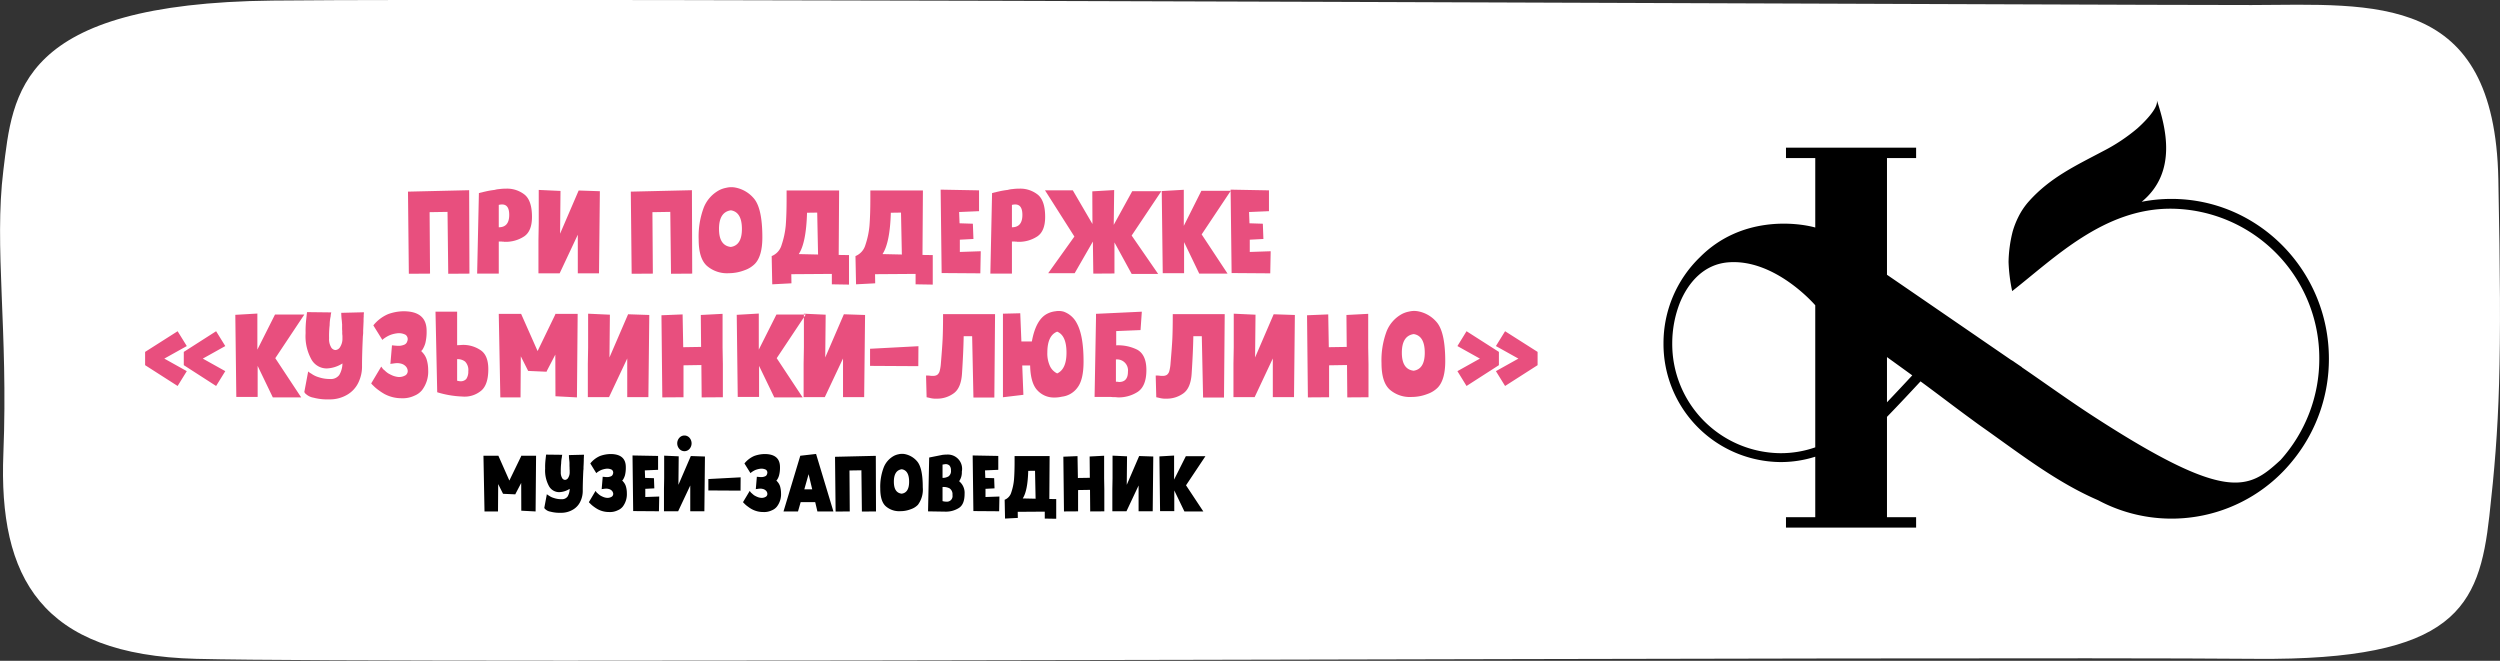
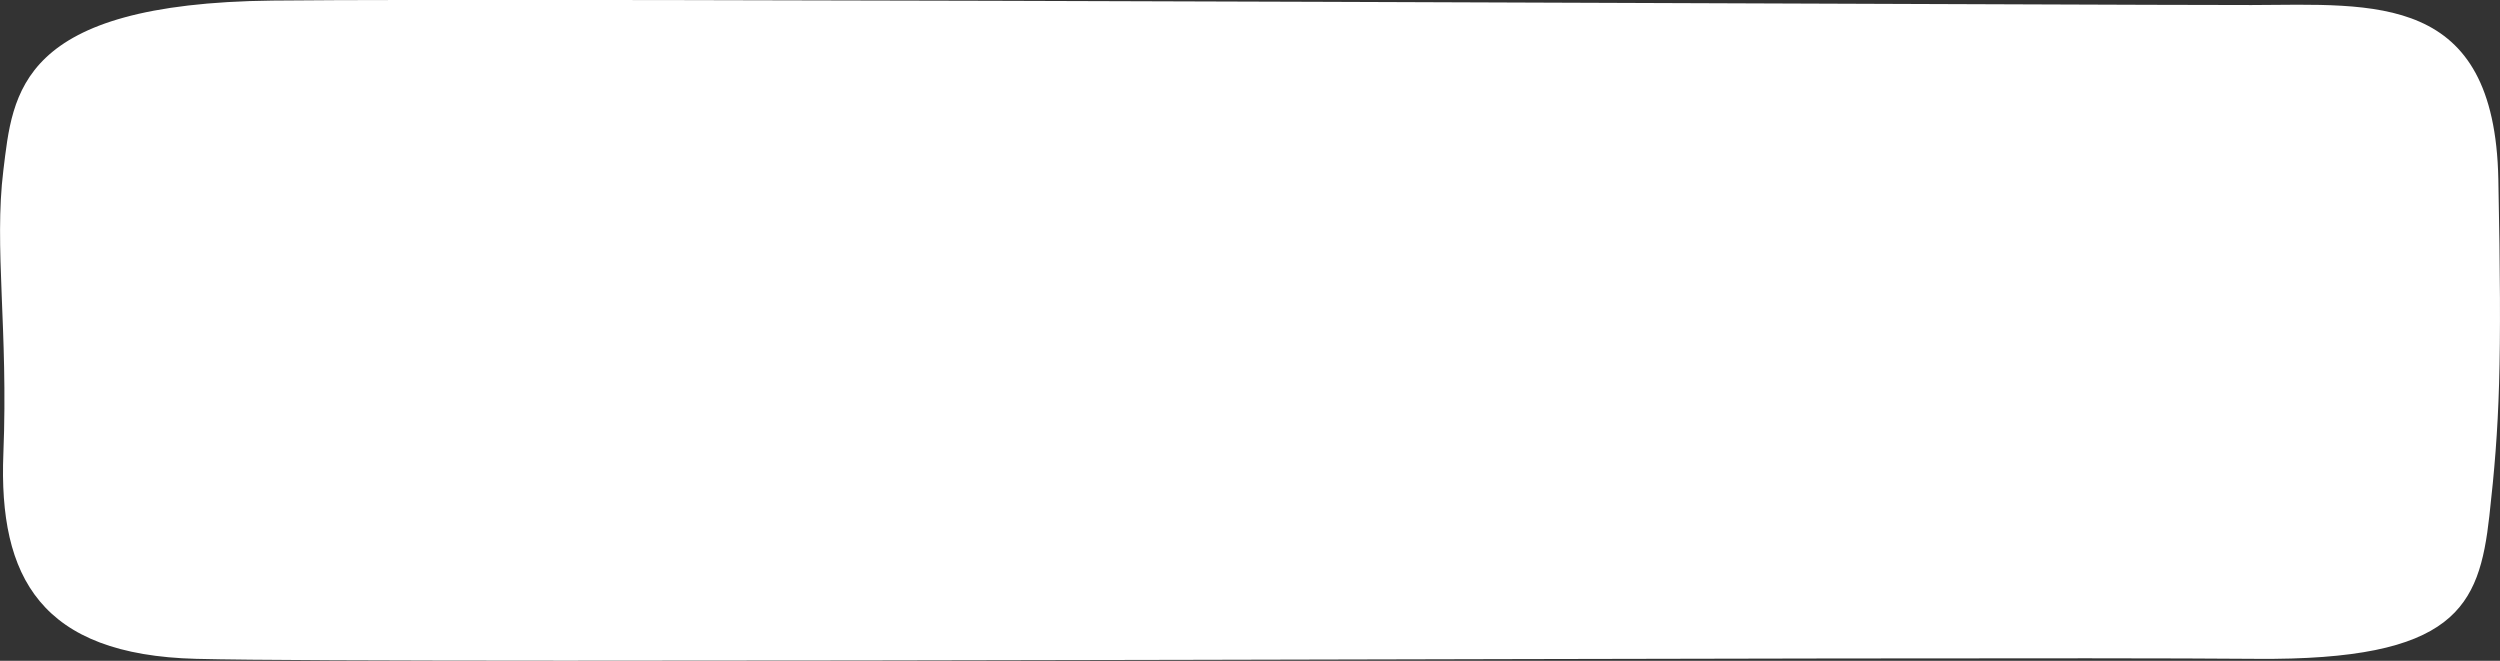
<svg xmlns="http://www.w3.org/2000/svg" id="partner" width="526" height="139.03" viewBox="0 0 526 139.03">
  <rect x="0" y="0" width="526" height="139.03" fill="#333333" stroke="none" />
  <defs>
    <style> .cls-1 { fill: #fff; } .cls-1, .cls-2, .cls-3 { fill-rule: evenodd; } .cls-3 { fill: #e84f7e; } </style>
  </defs>
  <path id="_1" data-name="1" class="cls-1" d="M1779.71,2241.06c26.03-.1,51.15-2.68,51.94,36.62s0.26,51.72-1.89,70.89-7.08,30.41-49.1,30.05c-64.56-.56-388.81,1.12-433.35,0-32.71-.82-41.64-17.14-40.6-43.2s-2-43.39,0-59.61,3.02-35.1,56.65-35.69C1419.12,2239.51,1759.26,2241.13,1779.71,2241.06Z" transform="translate(-1306 -2240)" />
-   <path id="_1-2" data-name="1" class="cls-2" d="M1762.88,2281.85a32.359,32.359,0,0,0-6.27.61c7.56-6.22,5.1-15.64,3.16-21.46,0.58,1.71-3.11,5.16-4.08,6.02a37.61,37.61,0,0,1-7.16,4.76c-5.74,3.05-11.1,5.52-15.59,10.51a14.8,14.8,0,0,0-2.31,3.42,17.775,17.775,0,0,0-1.19,3.09,0.433,0.433,0,0,1-.01.05,27.885,27.885,0,0,0-.83,6.22v0.06a34.875,34.875,0,0,0,.76,6.12c8.97-7.02,19.34-17.44,33.52-17.34a31.454,31.454,0,0,1,31.1,31.57,31.789,31.789,0,0,1-8.19,21.35,0.031,0.031,0,0,1-.02.01c-6.68,6.14-11.13,9.03-39.34-9.26-5.09-3.3-10.01-6.86-15.02-10.29v-0.04l-2.18-1.48v0.03c-2.25-1.55-4.49-3.08-6.73-4.62l-0.91-.63c-0.96-.65-1.91-1.31-2.86-1.96q-7.86-5.4-15.71-10.78v-24.55h6.13v-2.19h-27.38v2.19h6.16v14.61c-3.99-1.1-15.58-2.47-24.24,6.22a25.147,25.147,0,0,0-7.69,18.14,24.832,24.832,0,0,0,24.62,24.99,23.936,23.936,0,0,0,7.31-1.13v12.73h-6.16v2.19h27.38v-2.19h-6.13v-21.11c2.45-2.52,5.24-5.51,7.06-7.47,3.61,2.64,7.16,5.39,10.79,8.03,0.9,0.67,1.81,1.33,2.73,1.97,7.57,5.36,15.22,11.29,23.81,14.99a32.737,32.737,0,0,0,41.1-8.47c0.09-.12.19-0.23,0.28-0.35a33.8,33.8,0,0,0,7.21-20.93c0-18.54-14.86-33.63-33.12-33.63m-74.95,52.27a21.91,21.91,0,0,1-7.31,1.23,22.977,22.977,0,0,1-22.78-23.12,23.4,23.4,0,0,1,1.62-8.56c1.81-4.38,5.1-8,10.01-8.46,9.97-.91,18.46,9.02,18.46,9.02v29.89Zm15.09-9.48v-9.51c1.77,1.28,3.55,2.56,5.32,3.85C1706.63,2320.82,1704.75,2322.83,1703.02,2324.64Z" transform="translate(-1306 -2240)" />
-   <path id="При_поддержке_кузьминки-люблино_музей-заповедник" data-name="При поддержке «кузьминки-люблино» музей-заповедник" class="cls-2" d="M1410.78,2347.61h-2.84l-0.22-11.72h3.14l2.31,5.22,2.49-5.14v-0.08h3.13l-0.1,11.72-3.01-.16-0.02-5.84-1.23,2.36,0.02,0.04h-0.04l-2.29-.1-0.28-.02h-0.02v-0.04l-1-2Zm13.51-11.92a4.652,4.652,0,0,0-.08.54,6.483,6.483,0,0,0-.14,1.24,13.9,13.9,0,0,0-.08,1.84,2.234,2.234,0,0,0,.26,1.22,0.734,0.734,0,0,0,.63.44,0.832,0.832,0,0,0,.68-0.46,2.133,2.133,0,0,0,.3-1.2v-0.34a4.895,4.895,0,0,1-.02-0.6c-0.01-.08-0.02-0.28-0.02-0.62v-0.42a1.642,1.642,0,0,1-.02-0.32,0.3,0.3,0,0,1-.02-0.14,9.792,9.792,0,0,1-.08-1.12l3.17-.08v0.16a2.446,2.446,0,0,0-.02.42,6.352,6.352,0,0,0-.02.64c-0.02.62-.04,1.06-0.06,1.34v0.4c-0.01.1-.02,0.19-0.02,0.28a0.5,0.5,0,0,0-.02.12c-0.08,1.7-.12,3.07-0.12,4.12a5.174,5.174,0,0,1-.5,2.36,3.849,3.849,0,0,1-1.57,1.72,4.768,4.768,0,0,1-2.57.66,7.5,7.5,0,0,1-2.17-.24,2,2,0,0,1-1.02-.48,0.668,0.668,0,0,1-.26-0.32l0.54-2.88a1.465,1.465,0,0,0,.42.3,3.356,3.356,0,0,0,1.09.52,4.694,4.694,0,0,0,1.54.24,1.459,1.459,0,0,0,1.31-.56,3.228,3.228,0,0,0,.44-1.62,4.334,4.334,0,0,1-2.19.7,2.45,2.45,0,0,1-2.17-1.28,6.813,6.813,0,0,1-.8-3.68,13.23,13.23,0,0,1,.08-1.88c0.07-.61.11-0.96,0.12-1.06Zm10.45,8.8a0.736,0.736,0,0,0,.28-0.64,1.068,1.068,0,0,0-.3-0.62,1.521,1.521,0,0,0-.46-0.3,2.9,2.9,0,0,0-.57-0.12,3.255,3.255,0,0,0-.5.02c-0.19.03-.32,0.05-0.4,0.06h-0.1a0.076,0.076,0,0,0-.04.02l-0.02.02h-0.04l0.22-2.62h0.08a0.124,0.124,0,0,0,.1.02h0.12a0.2,0.2,0,0,0,.14.02,3.386,3.386,0,0,0,.7.02,2.146,2.146,0,0,0,.61-0.16,0.714,0.714,0,0,0,.4-0.48,0.762,0.762,0,0,0-.24-0.9,2.064,2.064,0,0,0-1.25-.2,4.5,4.5,0,0,0-.98.26,4.843,4.843,0,0,0-.77.44,2.851,2.851,0,0,0-.26.22l-1.26-2.04a5.3,5.3,0,0,1,2.07-1.58,6.714,6.714,0,0,1,2.17-.4c2.15,0,3.23.92,3.23,2.74a6.612,6.612,0,0,1-.18,1.74,4.046,4.046,0,0,1-.4.9c-0.15.19-.22,0.26-0.22,0.2s0.09,0.04.28,0.26a2.6,2.6,0,0,1,.52.9,5,5,0,0,1,.22,1.5,4.3,4.3,0,0,1-.86,2.82,2.589,2.589,0,0,1-1.07.78,3.653,3.653,0,0,1-1.83.36,4.955,4.955,0,0,1-2.35-.58,7.27,7.27,0,0,1-.86-0.56,5.255,5.255,0,0,1-.74-0.64,1.513,1.513,0,0,1-.28-0.3l1.4-2.36,0.12,0.16a1.251,1.251,0,0,0,.34.36,3.913,3.913,0,0,0,.51.42,4.745,4.745,0,0,0,.68.34,2.626,2.626,0,0,0,.76.18,1.708,1.708,0,0,0,1.03-.26h0Zm9.9,3.08-5.42-.04-0.14-11.7,5.38,0.1v2.92l-2.79.12,0.06,1.58,1.86,0.06,0.08,2.14-1.9.1v1.72l2.93-.1Zm1.1-11.7,3.06,0.14-0.06,6,2.61-6.06,2.97,0.1-0.12,11.52h-2.97v-5.42l-2.55,5.42h-2.98v-4.68l0.04-2.3v-4.72Zm5.33-3.76a1.775,1.775,0,0,1,0,2.34,1.421,1.421,0,0,1-2.13,0,1.746,1.746,0,0,1,0-2.34,1.421,1.421,0,0,1,2.13,0h0Zm3.97,11.08v-2.4l6.79-.36-0.02,2.8Zm12.13,1.3a0.689,0.689,0,0,0,.28-0.64,0.961,0.961,0,0,0-.3-0.62,1.408,1.408,0,0,0-.46-0.3,2.8,2.8,0,0,0-.56-0.12,3.146,3.146,0,0,0-.5.02c-0.19.03-.33,0.05-0.41,0.06h-0.1a0.142,0.142,0,0,0-.04.02l-0.02.02h-0.04l0.22-2.62h0.08a0.152,0.152,0,0,0,.11.02h0.12a0.2,0.2,0,0,0,.14.02,3.4,3.4,0,0,0,.7.02,2.03,2.03,0,0,0,.6-0.16,0.666,0.666,0,0,0,.4-0.48,0.748,0.748,0,0,0-.24-0.9,2.029,2.029,0,0,0-1.24-.2,4.564,4.564,0,0,0-.99.26,4.672,4.672,0,0,0-.76.44,2.851,2.851,0,0,0-.26.22l-1.27-2.04a5.446,5.446,0,0,1,2.07-1.58,6.811,6.811,0,0,1,2.17-.4c2.16,0,3.24.92,3.24,2.74a6.547,6.547,0,0,1-.19,1.74,3.3,3.3,0,0,1-.4.9c-0.14.19-.22,0.26-0.22,0.2s0.1,0.04.28,0.26a2.616,2.616,0,0,1,.53.9,5.335,5.335,0,0,1,.22,1.5,4.246,4.246,0,0,1-.87,2.82,2.551,2.551,0,0,1-1.06.78,3.7,3.7,0,0,1-1.83.36,4.955,4.955,0,0,1-2.35-.58,5.939,5.939,0,0,1-.86-0.56,4.758,4.758,0,0,1-.75-0.64,2.029,2.029,0,0,1-.28-0.3l1.41-2.36,0.12,0.16a1.251,1.251,0,0,0,.34.36,3.841,3.841,0,0,0,.5.42,4.932,4.932,0,0,0,.69.34,2.552,2.552,0,0,0,.76.18,1.66,1.66,0,0,0,1.02-.26h0Zm7.29,1.16-0.56,1.96h-3.05l3.53-11.72,3.32-.38,3.65,12.1h-3.37l-0.46-1.96h-3.06Zm0.77-2.7h1.66l-0.76-3.18Zm6.58,4.68-0.12-11.52,8.54-.2h0.04l0.04,11.7-2.97.02-0.1-8.68-2.51.04,0.06,8.62Zm12.26-6.28c0,1.55.54,2.39,1.64,2.52,1.05-.14,1.57-0.98,1.57-2.52,0-1.58-.52-2.46-1.55-2.62-1.11.16-1.66,1.04-1.66,2.62h0Zm-1.69,5.18q-1.17-1.035-1.17-3.72a11.38,11.38,0,0,1,.73-4.48,4.746,4.746,0,0,1,2.19-2.44,3.712,3.712,0,0,1,.96-0.32,3.125,3.125,0,0,1,1.22-.04,4.536,4.536,0,0,1,2.72,1.62q1.125,1.425,1.12,5.38a5.344,5.344,0,0,1-1.02,3.68,3.68,3.68,0,0,1-1.47.92,6.012,6.012,0,0,1-2.19.42,4.287,4.287,0,0,1-3.09-1.02h0Zm9.12-10.26,0.16-.04,0.3-.06,0.2-.04,0.2-.04,1.91-.38a5.987,5.987,0,0,1,.88-0.06,3,3,0,0,1,3.22,3.58,3.213,3.213,0,0,1-.57,2.02,3.142,3.142,0,0,1,1.15,2.66c0,1.47-.4,2.46-1.19,2.96a5.069,5.069,0,0,1-2.83.78l-3.67-.06h0Zm2.81,9.16a2.855,2.855,0,0,0,.82.12,1.179,1.179,0,0,0,1.27-1.4,1.485,1.485,0,0,0-.61-1.4,2.734,2.734,0,0,0-1.48-.28v2.96Zm1.46-7.48a1.185,1.185,0,0,0-.82-0.3c-0.05,0-.27.04-0.64,0.1v2.8a2.459,2.459,0,0,0,1.26-.32,1.368,1.368,0,0,0,.51-1.26,1.465,1.465,0,0,0-.31-1.02h0Zm10.45,9.62-5.42-.04-0.15-11.7,5.39,0.1v2.92l-2.79.12,0.06,1.58,1.86,0.06,0.08,2.14-1.9.1v1.72l2.93-.1Zm7.55-8.52-1.43.02c-0.08,2.82-.46,4.75-1.16,5.8l2.71,0.06Zm3.01,5.94,1.45,0.02v4.14l-2.41-.04v-1.46l-5.69.04,0.02,1.28-2.69.14-0.08-3.96a2.35,2.35,0,0,0,1.39-1.54,11.452,11.452,0,0,0,.58-2.74c0.08-1.02.12-2.26,0.12-3.7v-1.22h7.37Zm6.05,2.6-2.97.02-0.13-11.52,2.98-.12,0.08,4.6,2.51-.04-0.04-4.48,3.05-.16v4.74l0.04,2.3v4.66l-2.97.02-0.04-4.54-2.51.04v4.48Zm7.25-11.72,3.05,0.14-0.06,6,2.61-6.06,2.97,0.1-0.12,11.52h-2.97v-5.42l-2.55,5.42h-2.97v-4.68l0.04-2.3v-4.72Zm12.99,11.68h-2.99l-0.14-11.52,3.09-.18v5.06l2.47-4.92h4.12l-4.08,6.12,3.64,5.5h-3.98l-2.13-4.42v4.36Z" transform="translate(-1306 -2240)" />
-   <path id="При_поддержке_кузьминки-люблино_музей-заповедник_" data-name="При поддержке «кузьминки-люблино» музей-заповедник " class="cls-3" d="M1392.02,2297.6l-0.18-17.28,12.81-.3h0.06l0.06,17.55-4.46.03-0.15-13.02-3.77.06,0.09,12.93Zm18.92-.03h-4.55l0.37-16.95,0.15-.03a0.266,0.266,0,0,0,.12-0.03l0.18-.06a0.515,0.515,0,0,0,.21-0.03q0.3-.09.72-0.18a16.713,16.713,0,0,1,1.9-.33l0.24-.06a5.247,5.247,0,0,1,.81-0.12,10.846,10.846,0,0,1,1.45-.09,5.925,5.925,0,0,1,3.83,1.26q1.56,1.26,1.56,4.68,0,3-1.65,4.11a7.075,7.075,0,0,1-4.04,1.14,0.5,0.5,0,0,1-.24-0.03,1.944,1.944,0,0,1-.45-0.03h-0.61v6.75Zm0.7-14.55a2.861,2.861,0,0,0-.7.09v4.71c1.47,0,2.2-.87,2.2-2.61q0-2.19-1.5-2.19h0Zm7.71-3.06,4.58,0.21-0.09,9,3.91-9.09,4.46,0.15-0.18,17.28h-4.46v-8.13l-3.82,8.13h-4.46v-7.02l0.06-3.45v-7.08Zm19.55,17.64-0.18-17.28,12.8-.3h0.06l0.06,17.55-4.46.03-0.15-13.02-3.76.06,0.09,12.93Zm18.38-9.42q0,3.48,2.47,3.78c1.56-.22,2.35-1.48,2.35-3.78,0-2.38-.78-3.69-2.32-3.93q-2.505.36-2.5,3.93h0Zm-2.53,7.77q-1.755-1.56-1.75-5.58a17.341,17.341,0,0,1,1.08-6.72,7.154,7.154,0,0,1,3.29-3.66,5.51,5.51,0,0,1,1.44-.48,4.468,4.468,0,0,1,1.84-.06,6.748,6.748,0,0,1,4.07,2.43q1.68,2.13,1.68,8.07,0,3.87-1.53,5.52a5.626,5.626,0,0,1-2.2,1.38,9.248,9.248,0,0,1-3.28.63,6.471,6.471,0,0,1-4.64-1.53h0Zm23.19-11.22-2.14.03q-0.18,6.33-1.74,8.7l4.06,0.09Zm4.52,8.91,2.17,0.03v6.21l-3.61-.06v-2.19l-8.53.06,0.03,1.92-4.04.21-0.12-5.94a3.541,3.541,0,0,0,2.08-2.31,18.076,18.076,0,0,0,.88-4.11q0.18-2.31.18-5.55v-1.83h11.05Zm13.11-8.91-2.14.03c-0.12,4.22-.71,7.12-1.75,8.7l4.07,0.09Zm4.52,8.91,2.16,0.03v6.21l-3.61-.06v-2.19l-8.53.06,0.03,1.92-4.03.21-0.12-5.94a3.59,3.59,0,0,0,2.08-2.31,17.531,17.531,0,0,0,.87-4.11q0.18-2.31.18-5.55v-1.83h11.06Zm12.17,3.87-8.14-.06-0.21-17.55,8.08,0.15v4.38l-4.19.18,0.09,2.37,2.8,0.09,0.12,3.21-2.86.15v2.58l4.4-.15Zm6.65,0.06h-4.54l0.36-16.95,0.15-.03a0.266,0.266,0,0,0,.12-0.03l0.18-.06a0.515,0.515,0,0,0,.21-0.03q0.3-.09.72-0.18a17.227,17.227,0,0,1,1.9-.33l0.24-.06a5.247,5.247,0,0,1,.81-0.12,10.954,10.954,0,0,1,1.45-.09,5.925,5.925,0,0,1,3.83,1.26q1.56,1.26,1.56,4.68,0,3-1.65,4.11a7.052,7.052,0,0,1-4.04,1.14,0.5,0.5,0,0,1-.24-0.03,1.944,1.944,0,0,1-.45-0.03h-0.61v6.75Zm0.7-14.55a2.987,2.987,0,0,0-.7.09v4.71c1.47,0,2.2-.87,2.2-2.61q0-2.19-1.5-2.19h0Zm20.87,7.98v6.54l-4.45.03-0.09-6.75-3.83,6.66h-5.57l5.51-7.71-6.18-9.72h5.85l4.13,7.08-0.03-6.87,4.6-.27-0.09,7.32,3.89-7.08h6.12l-6.24,9.33,5.57,8.07h-5.57Zm14.65,6.48h-4.49l-0.21-17.28,4.64-.27v7.59l3.7-7.38h6.18l-6.12,9.18,5.45,8.25h-5.96l-3.19-6.63v6.54Zm18.13,0.03-8.13-.06-0.21-17.55,8.07,0.15v4.38l-4.19.18,0.09,2.37,2.81,0.09,0.12,3.21-2.87.15v2.58l4.4-.15Zm-227.96,15.3-4.73,2.64,4.73,2.64-1.93,3.12-6.84-4.38v-2.79l6.84-4.35Zm6.17-3.12,1.93,3.12-4.73,2.64,4.73,2.64-1.93,3.12-6.8-4.38v-2.79Zm8.74,13.83h-4.49l-0.21-17.28,4.64-.27v7.59l3.71-7.38h6.17l-6.11,9.18,5.45,8.25h-5.97l-3.19-6.63v6.54Zm15.49-17.79a3.6,3.6,0,0,0-.13.81,9.123,9.123,0,0,0-.21,1.86,19.934,19.934,0,0,0-.12,2.76,3.318,3.318,0,0,0,.39,1.83,1.132,1.132,0,0,0,.94.66,1.253,1.253,0,0,0,1.02-.69,3.244,3.244,0,0,0,.46-1.8v-0.51a4.452,4.452,0,0,1-.04-0.9,8.123,8.123,0,0,1-.03-0.93v-0.63a2.157,2.157,0,0,1-.03-0.48,0.4,0.4,0,0,1-.03-0.21,13.763,13.763,0,0,1-.12-1.68l4.76-.12v0.24a3.083,3.083,0,0,0-.03.63,8.052,8.052,0,0,0-.03.96q-0.06,1.38-.09,2.01v0.6a2.966,2.966,0,0,0-.03.42,0.566,0.566,0,0,0-.03.18q-0.18,3.81-.18,6.18a7.711,7.711,0,0,1-.75,3.54,5.869,5.869,0,0,1-2.35,2.58,7.194,7.194,0,0,1-3.86.99,11.181,11.181,0,0,1-3.25-.36,3.131,3.131,0,0,1-1.54-.72,1.133,1.133,0,0,1-.39-0.48l0.81-4.32a2.657,2.657,0,0,0,.64.45,5.093,5.093,0,0,0,1.62.78,7.189,7.189,0,0,0,2.32.36,2.191,2.191,0,0,0,1.96-.84,4.919,4.919,0,0,0,.67-2.43,6.566,6.566,0,0,1-3.29,1.05,3.681,3.681,0,0,1-3.25-1.92,10.088,10.088,0,0,1-1.21-5.52,21.43,21.43,0,0,1,.12-2.82q0.15-1.38.18-1.59Zm15.66,13.2a1.077,1.077,0,0,0,.42-0.96,1.518,1.518,0,0,0-.45-0.93,1.963,1.963,0,0,0-.69-0.45,3.147,3.147,0,0,0-.85-0.18,4.223,4.223,0,0,0-.75.03q-0.42.06-.6,0.09h-0.15a0.086,0.086,0,0,0-.06.03l-0.03.03h-0.06l0.33-3.93h0.12a0.237,0.237,0,0,0,.15.03h0.18a0.4,0.4,0,0,0,.21.03,7.1,7.1,0,0,0,1.06.03,3.3,3.3,0,0,0,.9-0.24,1.074,1.074,0,0,0,.6-0.72,1.127,1.127,0,0,0-.36-1.35,3.027,3.027,0,0,0-1.87-.3,5.985,5.985,0,0,0-1.47.39,6.43,6.43,0,0,0-1.15.66,2.25,2.25,0,0,0-.39.33l-1.9-3.06a8.007,8.007,0,0,1,3.11-2.37,9.8,9.8,0,0,1,3.25-.6q4.845,0,4.85,4.11a10.022,10.022,0,0,1-.27,2.61,5.453,5.453,0,0,1-.6,1.35c-0.23.28-.34,0.38-0.34,0.3s0.14,0.05.43,0.39a3.813,3.813,0,0,1,.78,1.35,7.657,7.657,0,0,1,.33,2.25,6.437,6.437,0,0,1-1.29,4.23,3.988,3.988,0,0,1-1.6,1.17,5.734,5.734,0,0,1-2.74.54,7.617,7.617,0,0,1-3.53-.87,11.623,11.623,0,0,1-1.29-.84,8.284,8.284,0,0,1-1.12-.96,3.638,3.638,0,0,1-.42-0.45l2.11-3.54,0.18,0.24a1.809,1.809,0,0,0,.51.54,4.983,4.983,0,0,0,.76.63,8.007,8.007,0,0,0,1.02.51,4.719,4.719,0,0,0,1.14.27,2.626,2.626,0,0,0,1.54-.39h0Zm10.82-13.35v7.05q0.27,0,1.08-.06a6.517,6.517,0,0,1,3.86,1.11q1.62,1.08,1.62,3.99,0,3.27-1.5,4.53a5.442,5.442,0,0,1-3.98,1.23,20.453,20.453,0,0,1-5.27-.9l-0.36-16.95h4.55Zm1.68,10.5a2.513,2.513,0,0,0-1.68-.51v4.53a3.092,3.092,0,0,0,.78.12,1.557,1.557,0,0,0,1.14-.48,2.706,2.706,0,0,0,.43-1.62,2.543,2.543,0,0,0-.67-2.04h0Zm11.66,7.53h-4.25l-0.33-17.58h4.7l3.47,7.83,3.73-7.71v-0.12h4.7l-0.15,17.58-4.52-.24-0.03-8.76-1.84,3.54,0.04,0.06h-0.07l-3.43-.15-0.42-.03h-0.03v-0.06l-1.51-3Zm14.22-17.61,4.58,0.21-0.09,9,3.92-9.09,4.46,0.15-0.19,17.28h-4.45v-8.13l-3.83,8.13h-4.46v-7.02l0.06-3.45V2306Zm20.07,17.58-4.46.03-0.18-17.28,4.45-.18,0.13,6.9,3.76-.06-0.06-6.72,4.58-.24v7.11l0.06,3.45v6.99l-4.46.03-0.06-6.81-3.76.06v6.72Zm15.9-.06h-4.49l-0.21-17.28,4.64-.27v7.59l3.71-7.38h6.17l-6.11,9.18,5.45,8.25h-5.96l-3.2-6.63v6.54Zm9.43-17.52,4.58,0.21-0.09,9,3.92-9.09,4.46,0.15-0.19,17.28h-4.45v-8.13l-3.83,8.13h-4.46v-7.02l0.06-3.45V2306Zm13.92,10.98v-3.6l10.18-.54-0.03,4.2Zm17.62,5.76a5.919,5.919,0,0,1-3.52,1.14,5,5,0,0,1-1.39-.12q-0.63-.15-0.81-0.18l-0.12-4.56a4.811,4.811,0,0,1,.84.03,2.789,2.789,0,0,0,.63.03,1.524,1.524,0,0,0,.88-0.21,1.484,1.484,0,0,0,.51-0.78,8.853,8.853,0,0,0,.27-1.74q0.27-3.18.36-5.04t0.09-5.22h10.94l-0.15,17.55h-4.4l-0.27-12.9h-1.78q-0.06,3.42-.36,7.95c-0.14,1.96-.71,3.31-1.72,4.05h0Zm13.98-16.83,0.24,5.94h2.2q0.84-4.59,3.2-5.82a4.956,4.956,0,0,1,1.77-.54,3.893,3.893,0,0,1,1.75.09,4.986,4.986,0,0,1,2.74,2.43q1.425,2.58,1.42,8.07,0,3.84-1.3,5.49a4.688,4.688,0,0,1-3.25,1.89,6.777,6.777,0,0,1-1.63.18,4.7,4.7,0,0,1-3.52-1.5q-1.455-1.5-1.54-5.25h-1.66l0.24,6.18-4.3.51V2306Zm5.7,8.28a6.3,6.3,0,0,0,.6,2.94,3.275,3.275,0,0,0,1.47,1.44q1.965-.9,1.96-4.38,0-3.6-1.96-4.41-2.07.81-2.07,4.41h0Zm14.43,6.12h0.3a0.5,0.5,0,0,0,.24.03,0.174,0.174,0,0,0,.12.03c1.24,0,1.87-.72,1.87-2.16a2.311,2.311,0,0,0-2.53-2.58v4.68Zm4.64,2.1a7.355,7.355,0,0,1-4.25,1.2,0.334,0.334,0,0,1-.15-0.03,1.553,1.553,0,0,1-.39-0.03h-0.55a4.909,4.909,0,0,0-.78-0.03h-3.01l0.3-16.68v-0.81l9.64-.45-0.27,3.87-5.12.21v3a8.978,8.978,0,0,1,4.45.93q1.9,1.08,1.9,4.26,0,3.33-1.77,4.56h0Zm9.58,0.33a5.948,5.948,0,0,1-3.53,1.14,5.094,5.094,0,0,1-1.39-.12q-0.63-.15-0.81-0.18l-0.12-4.56a4.811,4.811,0,0,1,.84.03,2.849,2.849,0,0,0,.64.03,1.51,1.51,0,0,0,.87-0.21,1.484,1.484,0,0,0,.51-0.78,8.853,8.853,0,0,0,.27-1.74c0.18-2.12.31-3.8,0.37-5.04s0.09-2.98.09-5.22h10.93l-0.15,17.55h-4.4l-0.27-12.9h-1.78q-0.06,3.42-.36,7.95-0.21,2.94-1.71,4.05h0Zm10.57-16.74,4.58,0.21-0.09,9,3.91-9.09,4.46,0.15-0.18,17.28h-4.46v-8.13l-3.82,8.13h-4.46v-7.02l0.06-3.45V2306Zm20.06,17.58-4.46.03-0.18-17.28,4.46-.18,0.12,6.9,3.77-.06-0.06-6.72,4.58-.24v7.11l0.06,3.45v6.99l-4.46.03-0.06-6.81-3.77.06v6.72Zm15.31-9.36q0,3.48,2.47,3.78c1.56-.22,2.35-1.48,2.35-3.78,0-2.38-.78-3.69-2.32-3.93q-2.505.36-2.5,3.93h0Zm-2.53,7.77q-1.755-1.56-1.75-5.58a17.341,17.341,0,0,1,1.08-6.72,7.154,7.154,0,0,1,3.29-3.66,5.51,5.51,0,0,1,1.44-.48,4.479,4.479,0,0,1,1.84-.06,6.748,6.748,0,0,1,4.07,2.43c1.12,1.42,1.69,4.11,1.69,8.07,0,2.58-.52,4.42-1.54,5.52a5.626,5.626,0,0,1-2.2,1.38,9.2,9.2,0,0,1-3.28.63,6.471,6.471,0,0,1-4.64-1.53h0Zm16.14-12.3,6.81,4.35v2.79l-6.81,4.38-1.92-3.12,4.73-2.64-4.73-2.64Zm6.18,3.12,1.93-3.12,6.84,4.35v2.79l-6.84,4.38-1.93-3.12,4.73-2.64Z" transform="translate(-1306 -2240)" />
</svg>